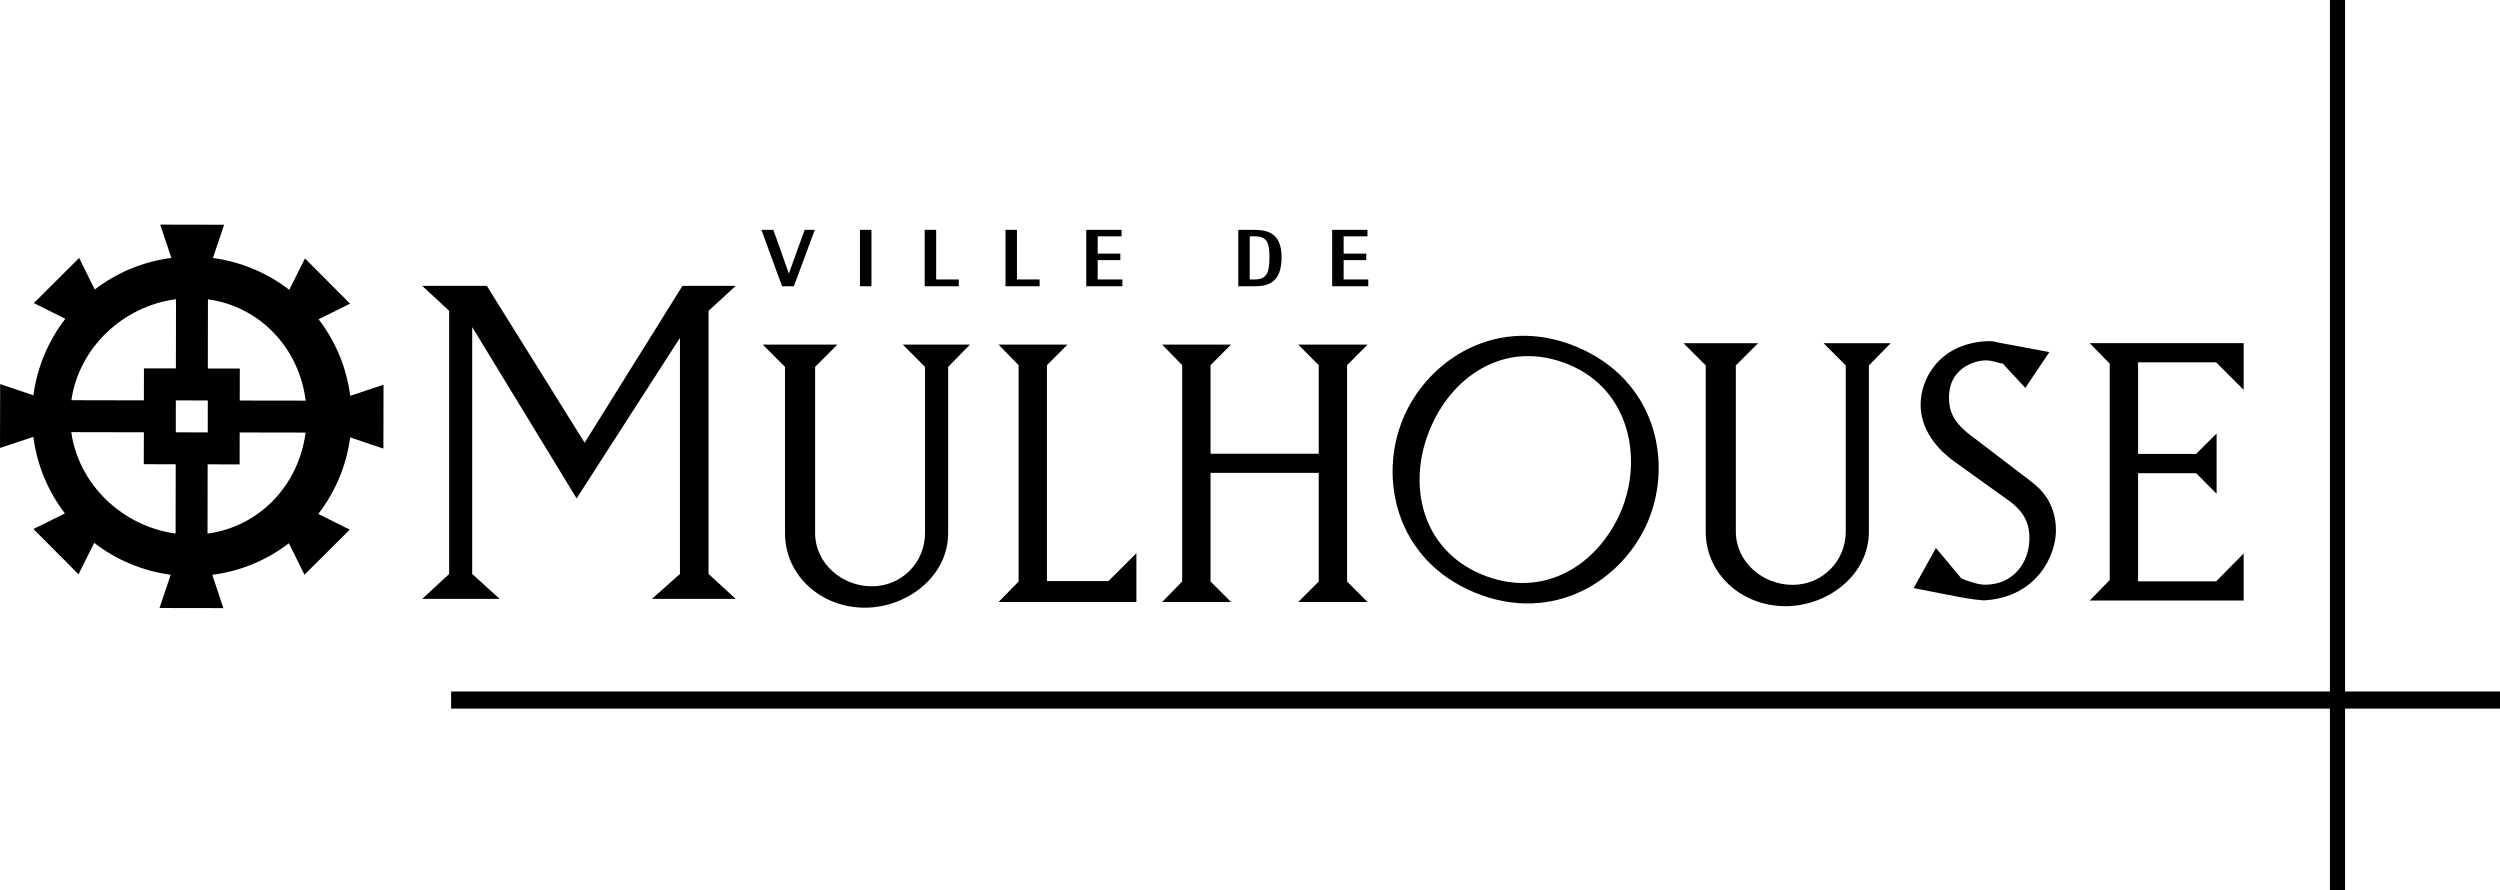
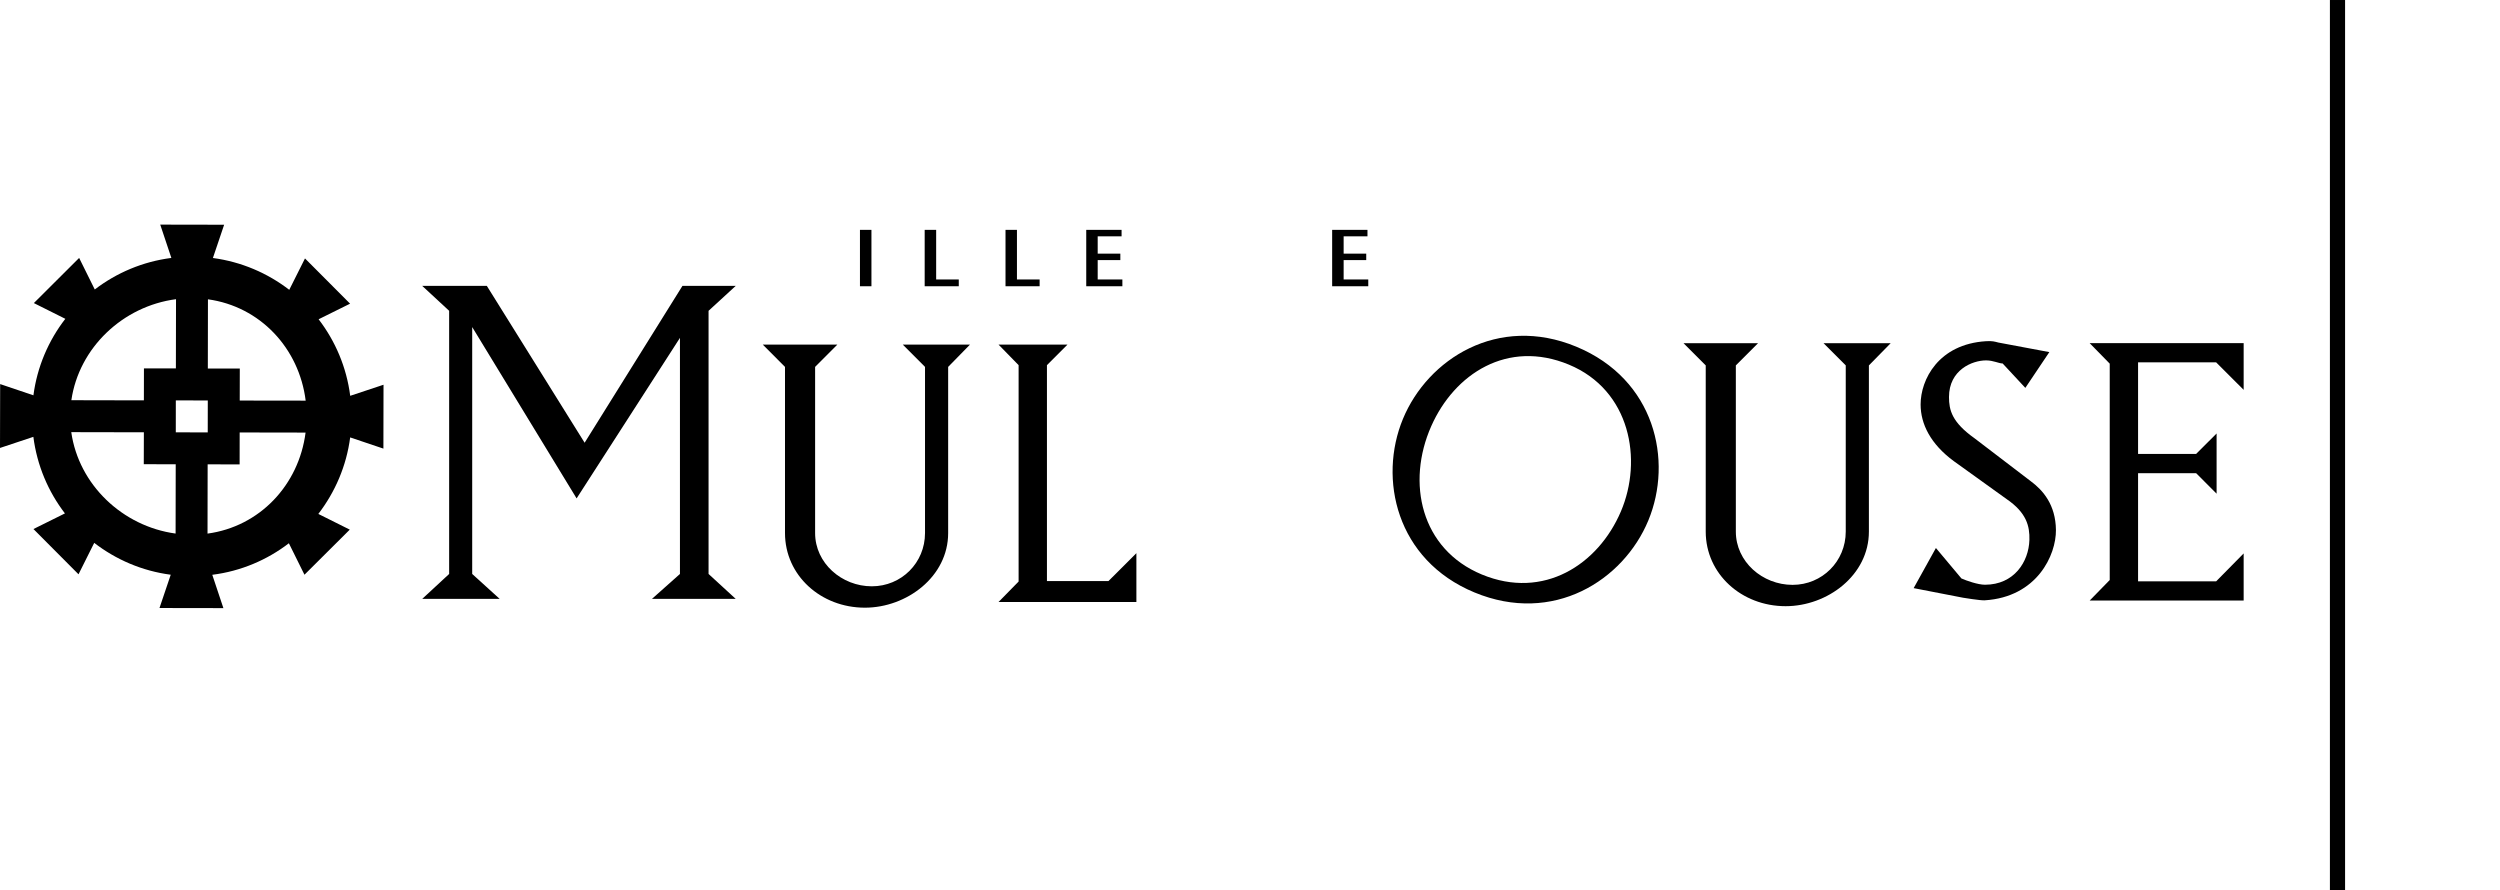
<svg xmlns="http://www.w3.org/2000/svg" version="1.1" id="Calque_1" width="190.507" height="67.858" viewBox="0 0 190.507 67.858" style="overflow:visible;enable-background:new 0 0 190.507 67.858;" xml:space="preserve">
  <g>
    <path d="M15.814,40.662l0.009-5.278l2.437,0.005l0.004-2.434l5.022,0.009C22.771,36.965,19.785,40.125,15.814,40.662 M5.431,32.931   l5.532,0.011l-0.007,2.432l2.434,0.005l-0.009,5.28C9.341,40.11,5.999,36.94,5.431,32.931z M13.413,22.799l-0.01,5.276   l-2.434-0.002l-0.005,2.436l-5.526-0.012C6.02,26.488,9.372,23.329,13.413,22.799z M13.396,32.945l0.002-2.434l2.436,0.006   l-0.004,2.434L13.396,32.945z M23.293,30.53l-5.025-0.007l0.005-2.438l-2.436-0.004l0.009-5.273   C19.817,23.355,22.793,26.526,23.293,30.53z M26.687,30.162c-0.279-2.178-1.134-4.173-2.408-5.833l2.398-1.188l-3.436-3.448   l-1.199,2.392c-1.654-1.274-3.645-2.134-5.818-2.425l0.856-2.535l-4.87-0.009l0.848,2.539c-2.181,0.279-4.178,1.134-5.837,2.404   l-1.19-2.404L2.58,23.095l2.398,1.2c-1.281,1.654-2.146,3.651-2.431,5.829l-2.535-0.856L0,34.135l2.542-0.846   c0.28,2.178,1.131,4.174,2.406,5.834l-2.399,1.191l3.434,3.449l1.197-2.395c1.659,1.279,3.651,2.142,5.83,2.428l-0.857,2.536   l4.87,0.008l-0.847-2.539c2.18-0.276,4.175-1.129,5.837-2.403l1.188,2.398l3.452-3.437l-2.396-1.196   c1.276-1.662,2.141-3.65,2.427-5.831l2.532,0.853l0.009-4.867L26.687,30.162z" />
    <polyline points="32.174,45.637 34.226,43.737 34.226,23.684 32.174,21.785 37.098,21.785 44.55,33.738 52.004,21.785    56.064,21.785 53.994,23.684 53.994,43.737 56.064,45.637 49.68,45.637 51.814,43.737 51.814,25.747 43.939,37.979 35.983,24.923    35.983,43.737 38.077,45.637 32.174,45.637  " />
    <path d="M59.819,27.958l-1.694-1.7h5.684l-1.695,1.7v12.664c0,2.291,2.025,4.056,4.321,4.056c2.261,0,4.054-1.796,4.054-4.056   V27.958l-1.695-1.7h5.122l-1.664,1.7v12.664c0,3.325-3.159,5.685-6.347,5.685c-3.358,0-6.086-2.46-6.086-5.685V27.958" />
    <polyline points="77.621,44.313 77.621,27.826 76.09,26.258 81.346,26.258 79.78,27.826 79.78,44.278 84.469,44.278 86.596,42.153    86.596,45.875 76.09,45.875 77.621,44.313  " />
-     <polyline points="92.247,44.313 93.808,45.875 88.558,45.875 90.085,44.313 90.085,27.826 88.558,26.258 93.808,26.258    92.247,27.826 92.247,34.574 100.49,34.574 100.49,27.826 98.926,26.258 104.212,26.258 102.651,27.826 102.651,44.313    104.212,45.875 98.926,45.875 100.49,44.313 100.49,36.036 92.247,36.036 92.247,44.313  " />
    <path d="M129.98,27.845l-1.692-1.694h5.682l-1.694,1.694v12.665c0,2.295,2.025,4.058,4.322,4.058c2.262,0,4.053-1.798,4.053-4.058   V27.845l-1.694-1.694h5.12l-1.662,1.694v12.665c0,3.324-3.158,5.683-6.349,5.683c-3.356,0-6.085-2.458-6.085-5.683V27.845" />
    <polyline points="159.239,45.764 160.767,44.199 160.767,27.711 159.239,26.15 170.973,26.15 170.973,29.708 168.877,27.613    162.927,27.613 162.927,34.592 167.35,34.592 168.911,33.032 168.911,37.62 167.35,36.057 162.927,36.057 162.927,44.299    168.877,44.299 170.973,42.173 170.973,45.764 159.239,45.764  " />
    <path d="M123.516,38.975c1.676-3.922,0.736-9.241-3.966-11.191c-4.664-1.932-8.717,0.694-10.486,4.693   c-1.908,4.303-0.8,9.369,3.858,11.302C117.63,45.729,121.789,43.022,123.516,38.975 M120.115,26.417   c6.011,2.491,7.382,8.683,5.492,13.244c-1.892,4.563-7.243,7.975-13.25,5.484c-5.966-2.473-7.336-8.669-5.447-13.227   C108.798,27.357,114.147,23.945,120.115,26.417z" />
    <path d="M151.238,45.746c-0.335,0.021-1.658-0.2-1.658-0.2l-3.754-0.729l1.696-3.058l1.943,2.32   c0.369,0.167,1.261,0.479,1.794,0.479c2.225,0,3.339-1.751,3.387-3.412c0.029-1.046-0.21-2.073-1.741-3.118l-4.021-2.889   c-1.762-1.297-2.528-2.822-2.528-4.318c0-1.894,1.357-4.598,4.987-4.821c0.497-0.03,0.662,0.033,0.933,0.101l3.889,0.73   l-1.829,2.727l-1.729-1.861c-0.298,0-0.7-0.234-1.263-0.234c-1.062,0-2.825,0.734-2.825,2.792c0,0.998,0.224,1.92,1.945,3.142   l4.293,3.278c0.924,0.685,1.891,1.788,1.911,3.714C156.689,42.286,155.232,45.499,151.238,45.746" />
-     <polyline points="58.023,17.516 58.932,17.516 60.107,20.83 60.119,20.83 61.317,17.516 62.089,17.516 60.495,21.813    59.594,21.813 58.023,17.516  " />
    <rect x="65.531" y="17.516" width="0.875" height="4.297" />
    <polyline points="70.463,17.516 71.338,17.516 71.338,21.296 73.061,21.296 73.061,21.813 70.463,21.813 70.463,17.516  " />
    <polyline points="76.623,17.516 77.494,17.516 77.494,21.296 79.222,21.296 79.222,21.813 76.623,21.813 76.623,17.516  " />
    <polyline points="82.775,21.813 85.528,21.813 85.528,21.296 83.647,21.296 83.647,19.82 85.373,19.82 85.373,19.328    83.647,19.328 83.647,18.009 85.467,18.009 85.467,17.516 82.775,17.516 82.775,21.813  " />
-     <path d="M95.232,21.296h0.361c0.97,0,1.141-0.556,1.141-1.694c0-1.053-0.132-1.593-1.141-1.593h-0.361V21.296 M94.36,17.516h1.234   c1.078,0,2.066,0.312,2.066,2.086c0,1.993-1.09,2.211-2.066,2.211H94.36V17.516z" />
    <polyline points="101.514,17.516 104.205,17.516 104.205,18.009 102.389,18.009 102.389,19.328 104.111,19.328 104.111,19.82    102.389,19.82 102.389,21.296 104.266,21.296 104.266,21.813 101.514,21.813 101.514,17.516  " />
    <rect x="177.656" y="0.111" style="stroke:#000000;stroke-width:0.221;" width="0.935" height="67.637" />
-     <rect x="34.486" y="52.804" style="stroke:#000000;stroke-width:0.221;" width="155.911" height="1.082" />
  </g>
</svg>